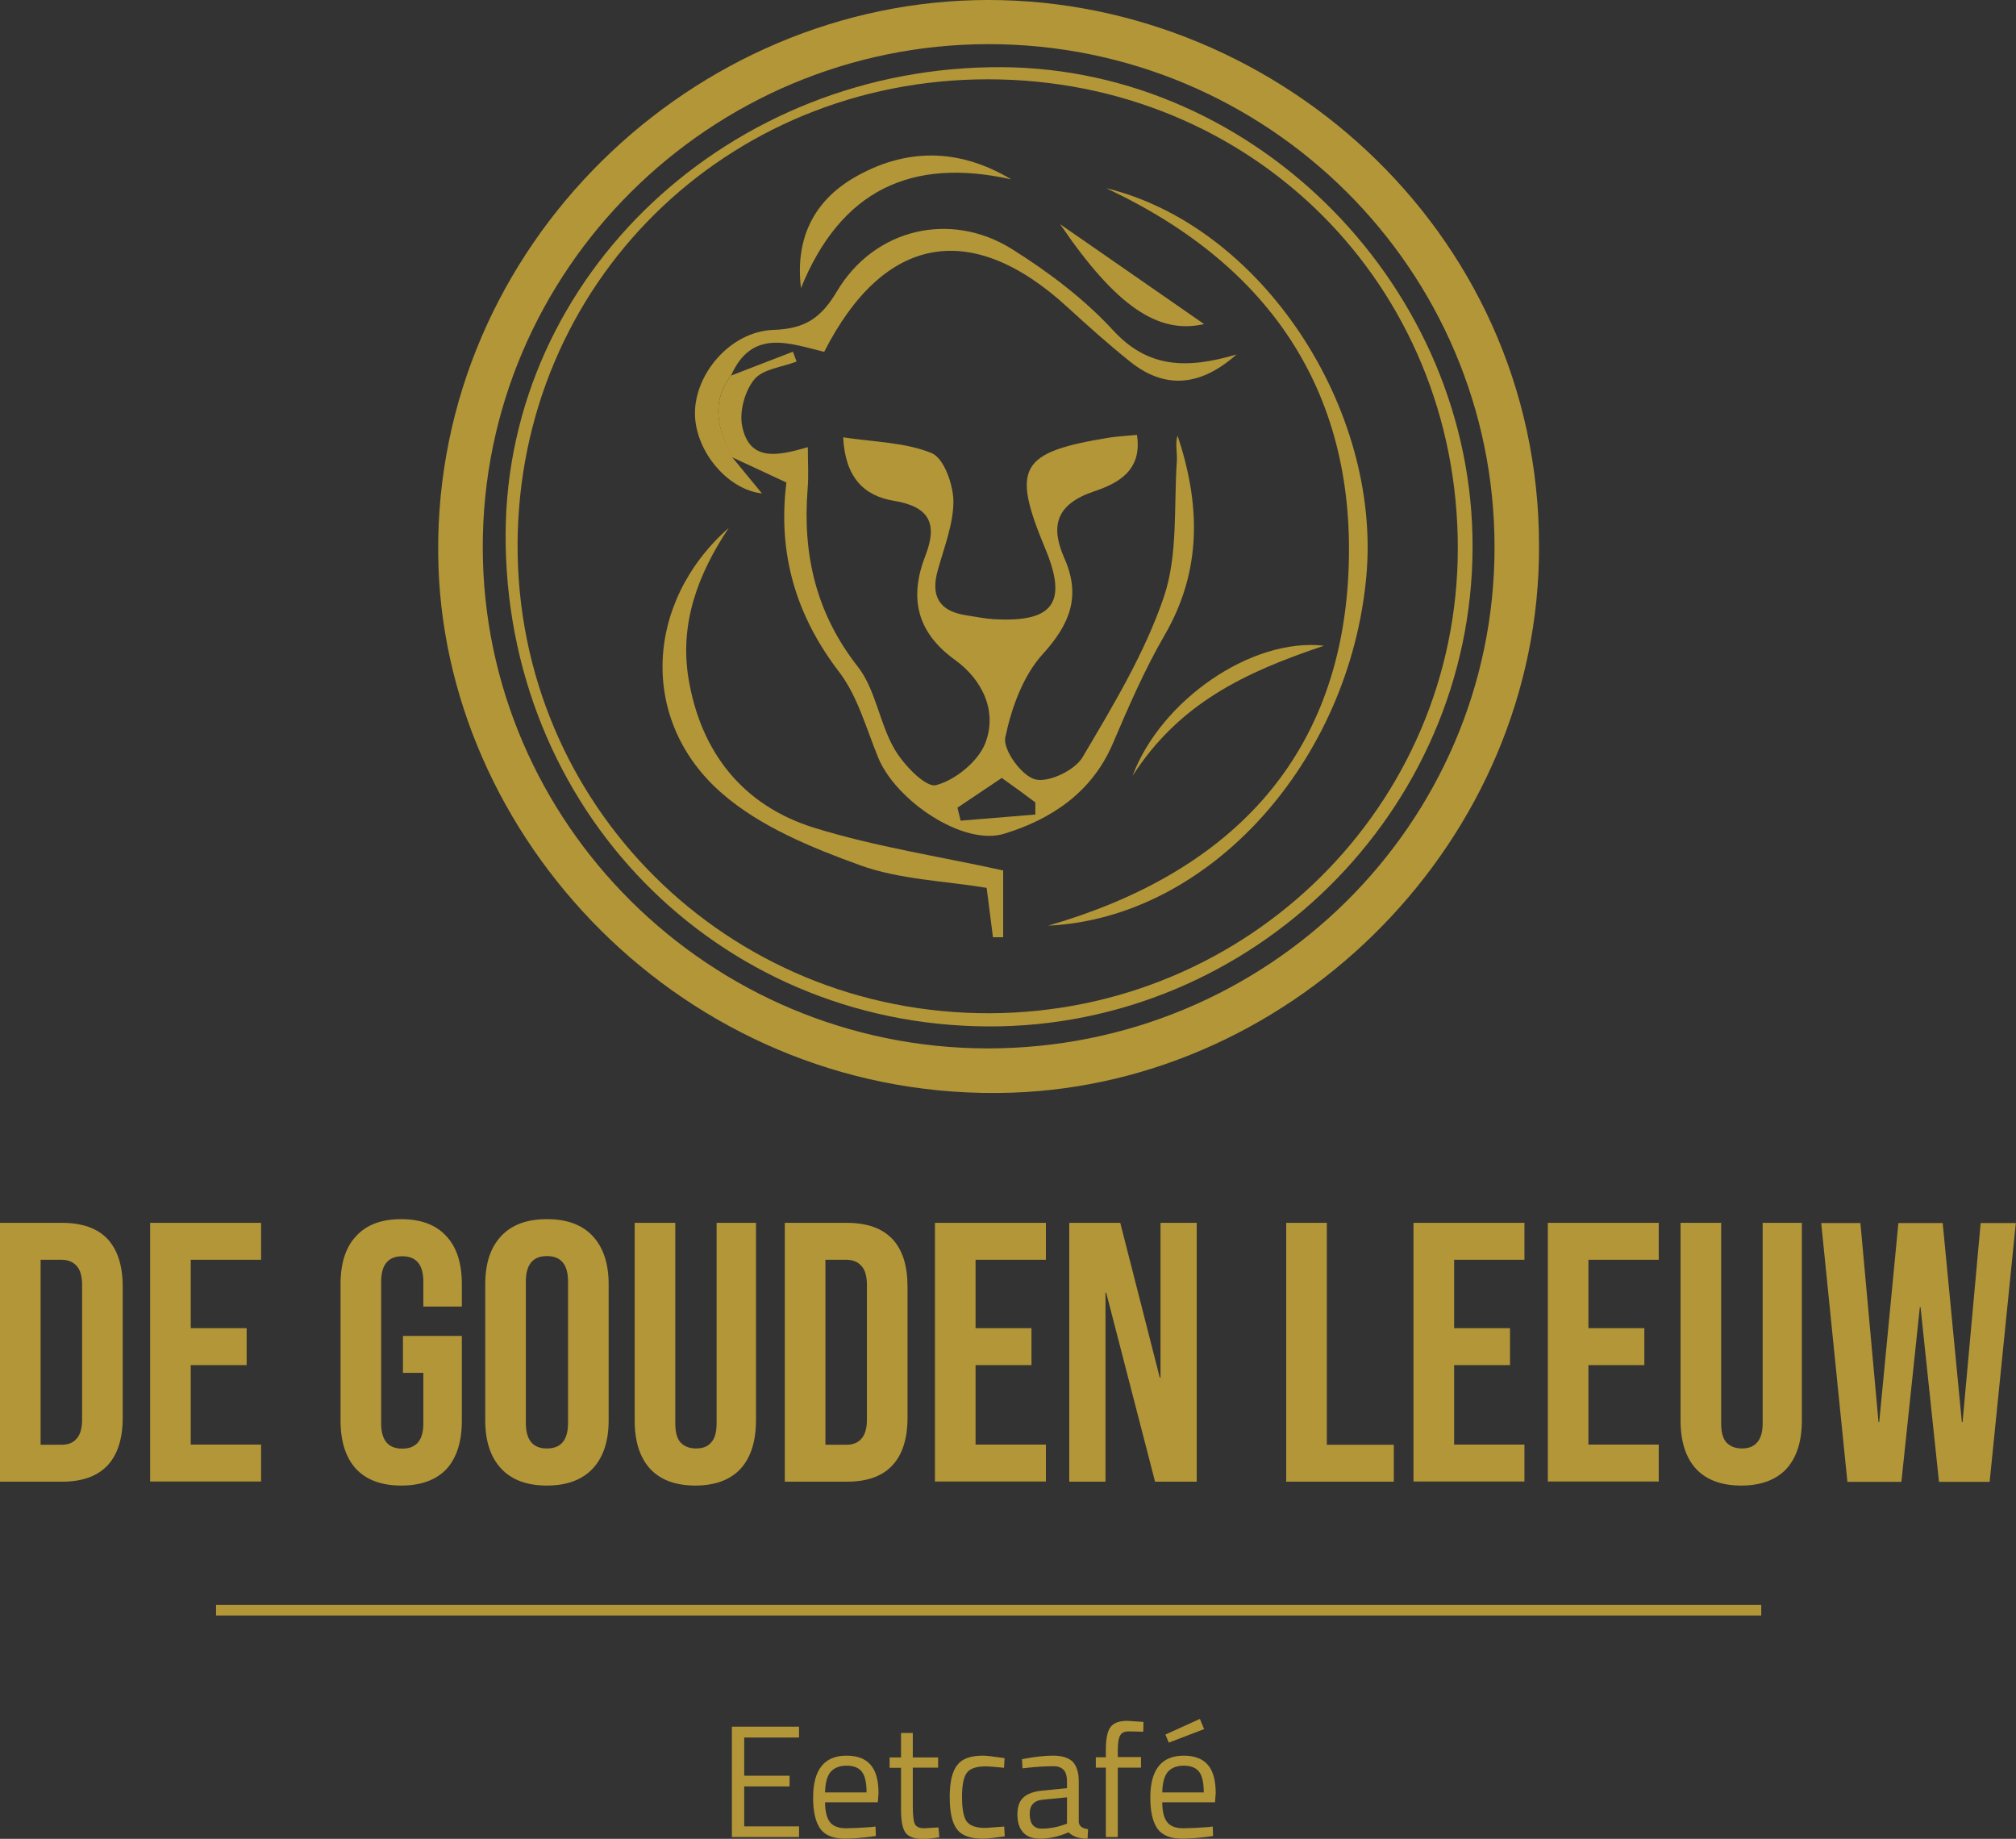
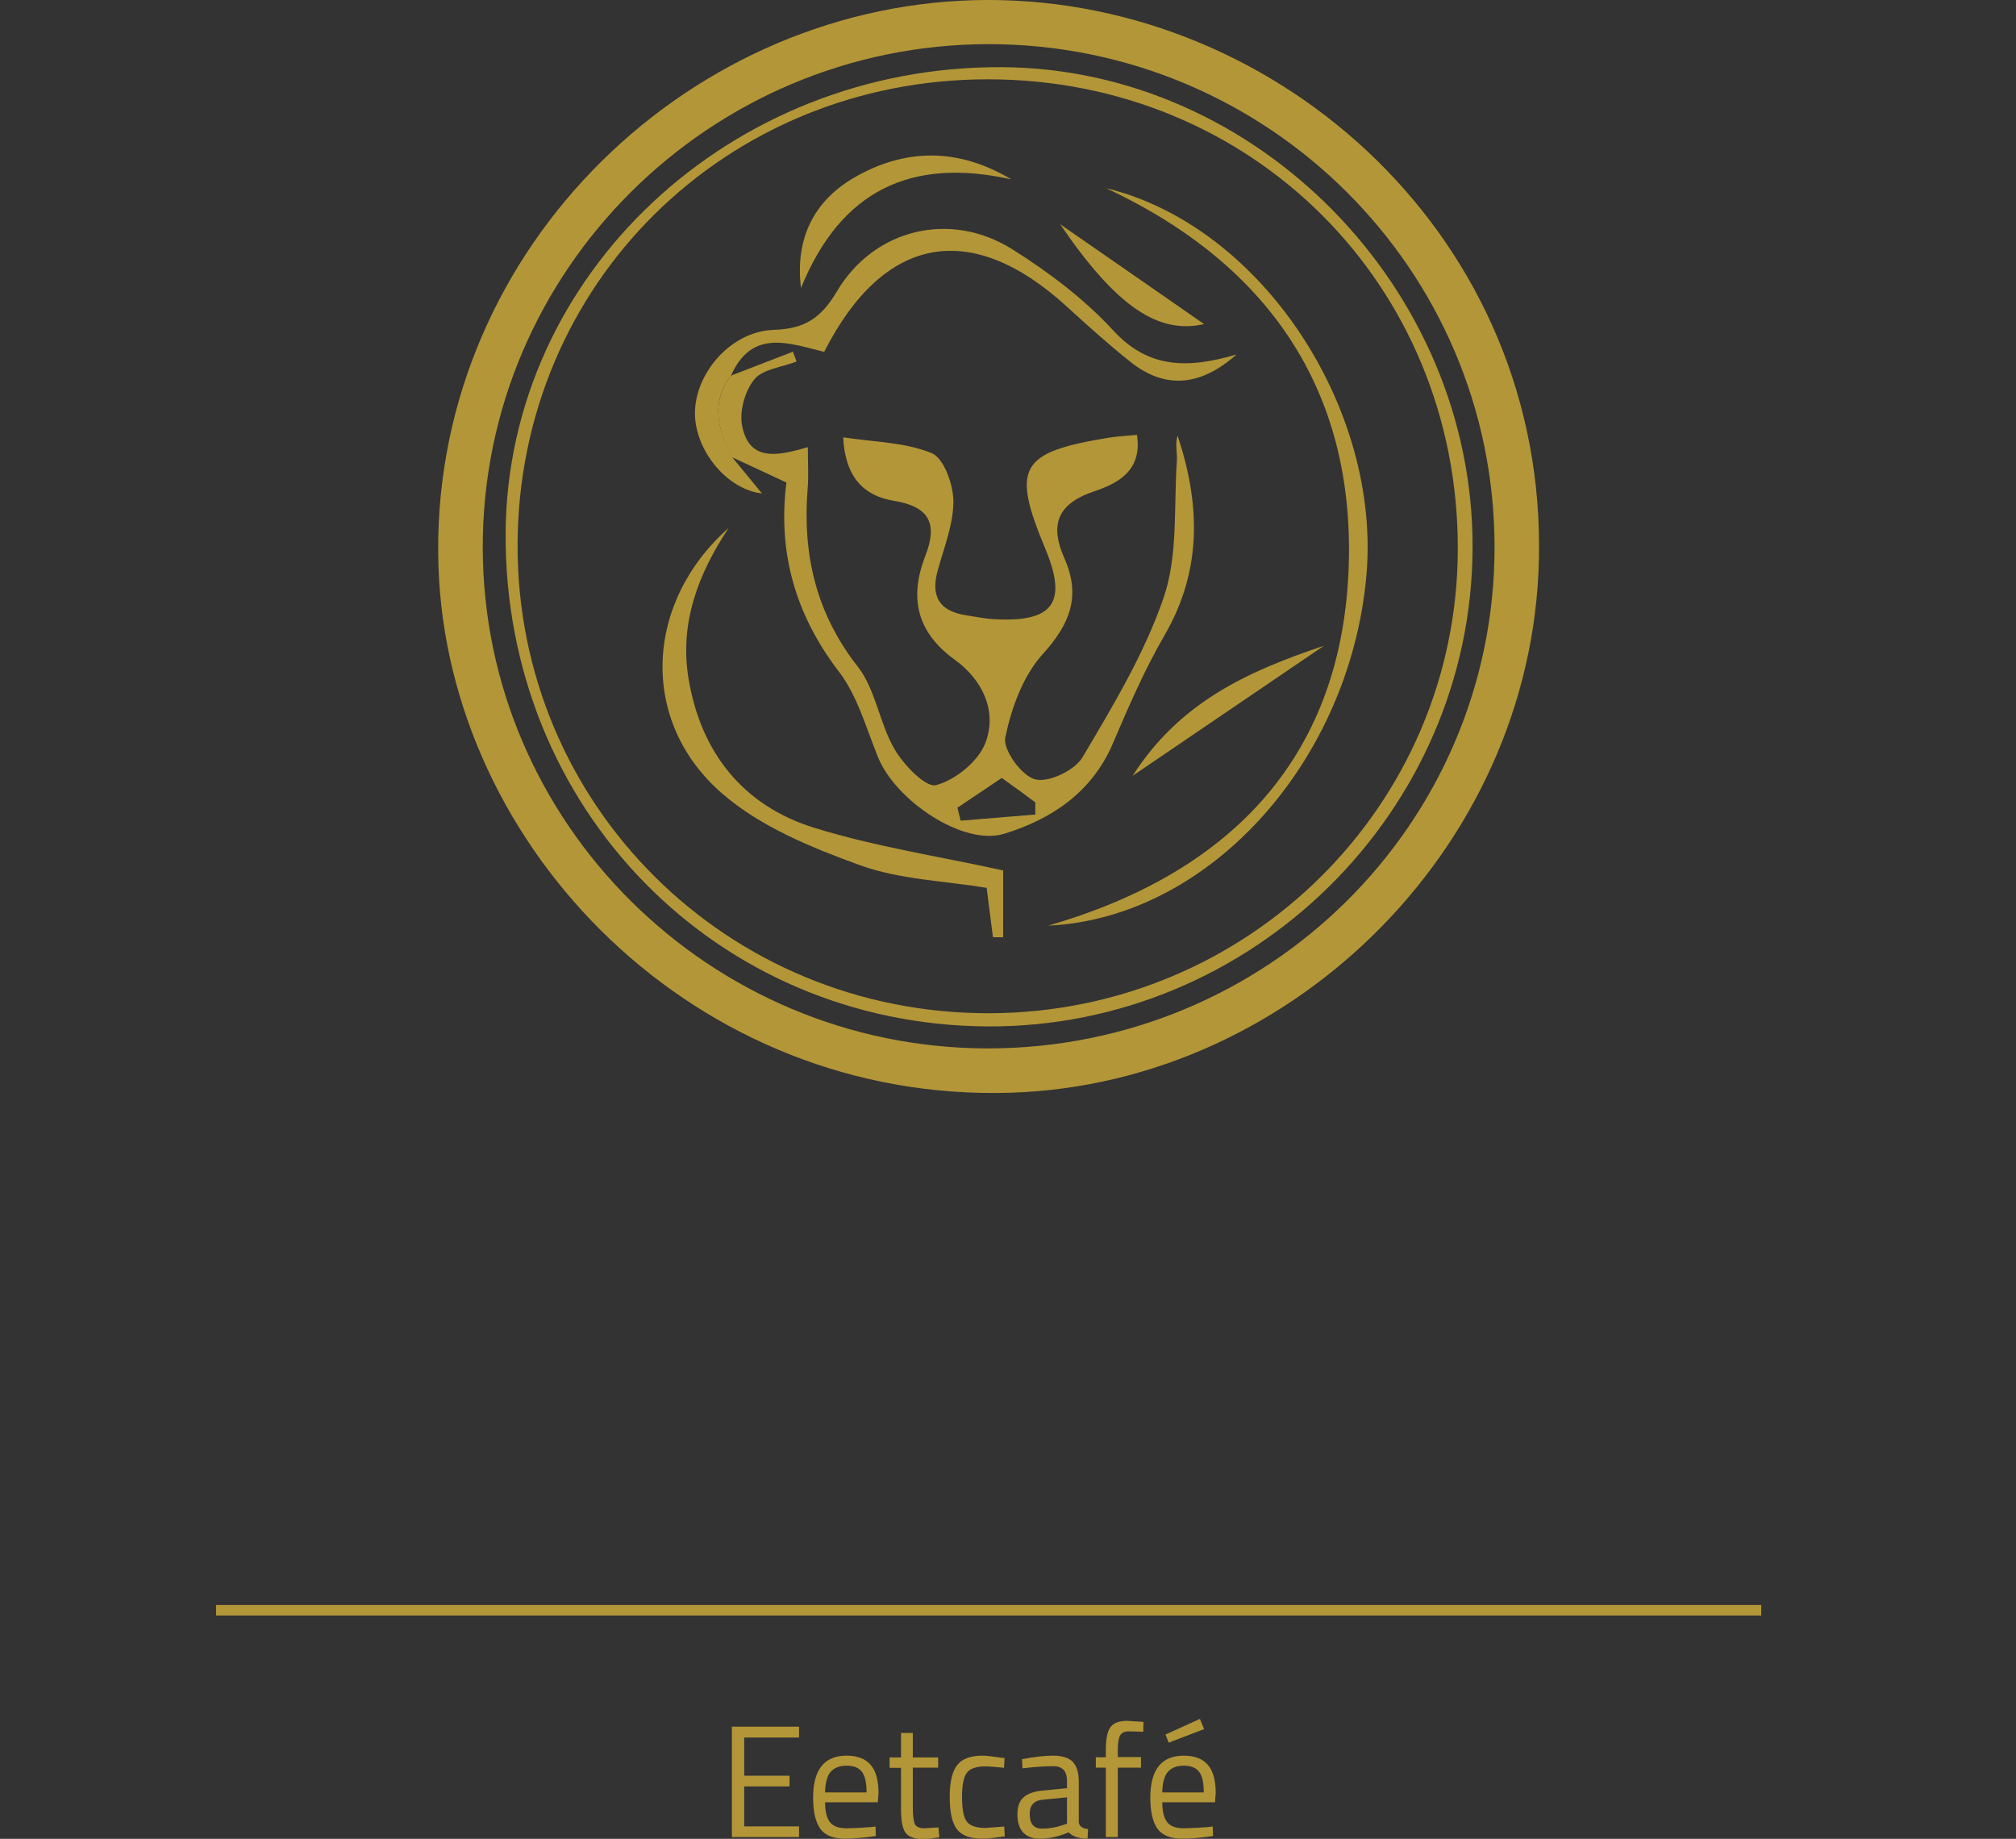
<svg xmlns="http://www.w3.org/2000/svg" version="1.1" id="Layer_1" x="0px" y="0px" viewBox="0 0 1146.7 1045.7" style="enable-background:new 0 0 1146.7 1045.7;" xml:space="preserve">
  <rect x="0" y="0" width="1146.7" height="1045.7" fill="#333333" stroke="none" />
  <style type="text/css"> .st0{fill-rule:evenodd;clip-rule:evenodd;fill:#B39637;} .st1{fill:#B39637;} .st2{fill:#FFFFFF;stroke:#B39637;stroke-width:6;} </style>
  <g id="Laag_1">
    <g id="_x3C_Group_x3E_">
      <path id="_x3C_Compound_Path_x3E_" class="st0" d="M875.4,310.5C876,477,737.5,616.2,575,621.4C396,627.1,254.9,483.1,249.4,322.3 C243.5,146.7,387.2,4.5,554.2,0.1C721.3-4.3,875.5,129.5,875.4,310.5z M850.1,311.2c0-157.9-129-286.1-287.8-286.1 c-158.6,0.1-288,128.8-287.7,286.4c0.2,156.6,129,284.4,286.9,284.7C720.8,596.4,850.1,468.8,850.1,311.2z" />
      <path id="_x3C_Compound_Path_x3E__1_" class="st0" d="M561.8,583.7c-154.4-0.8-275-124.1-274.2-280.4 c0.8-146.9,127.5-266,282.3-265.1C715.2,39,838.1,164.3,837.6,311.4C837.2,461.4,712.5,584.4,561.8,583.7z M561.9,45.1 c-149.3,0-267,116.4-267.5,264.6C294,457.8,413.7,576.7,563,576.2c147.3-0.5,266.1-118.4,266.2-264.2 C829.4,162.1,712.2,45.1,561.9,45.1z" />
      <path id="_x3C_Compound_Path_x3E__2_" class="st0" d="M415.8,213.6c11.7-4.5,23.5-9.1,35.2-13.6c0.7,1.9,1.4,3.8,2.1,5.6 c-8.2,3.2-19.1,4.2-24,10.1c-5.4,6.5-8.6,18.2-7,26.4c4.1,20.8,20.4,17.1,37.4,12.2c0,8.6,0.5,16-0.1,23.4 c-3,37.3,4.6,70.9,28.5,101.4c10.2,13,12.3,32.2,20.9,46.9c5.2,9,17.8,22,23.6,20.5c11-2.9,23.9-13.4,28-23.8 c7.1-18.3-1.7-36.3-17.3-47.5c-22.1-16-25.9-35.7-16.7-59.3c7.1-18.3,2.1-27.8-17.9-31.1c-17.4-2.8-27.8-13.7-28.9-36.1 c17.8,2.7,35.3,2.8,50.4,9c6.9,2.9,12.2,17.8,12.3,27.3c0,13.1-5.3,26.3-8.9,39.3c-4.2,14.9,1,23.3,16.2,25.6 c5.2,0.8,10.4,1.9,15.6,2.2c34,2,42.2-9.4,29.3-40.2c-19.3-46.3-14.5-54.7,36.2-63c5-0.8,10.1-1,16-1.6c3.3,21-12,28-24.6,32.2 c-21.4,7.3-24.8,19.6-16.7,37.9c9.5,21.5,3.4,37.3-12.3,54.6c-11.2,12.3-17.8,30.6-21.3,47.4c-1.4,7,9.3,21.8,17,23.8 c7.6,2,22.5-5.1,26.9-12.5c17.4-29.4,35.4-59.2,46.3-91.2c8.1-23.9,5.6-51.4,7.4-77.4c0.3-4.7-1.1-9.6,0.4-14.4 c12.8,38.5,14.2,76.1-7.2,113.2c-11.5,19.8-20.7,41-29.7,62.1c-11.9,27.8-35.2,43-61.6,51.1c-23.5,7.3-61.9-19-71.8-43.3 c-6.8-16.6-11.7-35-22.3-48.8c-24.7-32.3-34.9-67.5-29.9-107.6c-11-5.1-21.1-9.9-31.2-14.5C408.6,244.5,403.9,229.2,415.8,213.6z M569.8,442.4c-9.1,6.1-17.2,11.5-25.2,16.9c0.6,2.5,1.2,4.9,1.8,7.4c14.2-1.2,28.3-2.3,42.5-3.5c0-2.3,0-4.6,0-6.9 C583.2,452,577.4,447.8,569.8,442.4z" />
      <path id="_x3C_Path_x3E_" class="st1" d="M596.2,526.4C697.9,497,762.1,432.8,767,325.6c4.6-99.5-42.1-173.9-137.9-218.6 c88.5,21.4,156.6,125.3,148.1,220.4C767.7,433.3,687.7,522.1,596.2,526.4z" />
      <path id="_x3C_Path_x3E__1_" class="st1" d="M414.5,300.2c-17.5,26.3-28,54.2-22.9,85.5c6.9,42,30.9,72.4,71.4,85 c34.8,10.8,71.2,16.3,107.6,24.3c0,10.3,0,24.1,0,38c-1.9,0-3.8,0-5.8,0c-1.2-9.2-2.3-18.3-3.6-28.1c-24.1-4-49.5-4.7-72.1-12.9 c-27.6-10-56.7-21.9-78.4-40.8C363.3,410.1,366.7,342.4,414.5,300.2z" />
      <path id="_x3C_Path_x3E__2_" class="st1" d="M415.8,213.6c-11.9,15.5-7.2,30.9,0.5,46.2c5.7,6.9,11.4,13.9,17.1,20.8 c-19.3-2.1-37.5-23.5-38.1-44.6c-0.6-22.9,19.9-47.5,44.6-48.4c18-0.6,27.1-6.7,36.2-22c21.2-35.6,64.5-45.9,99.6-23.9 c20.7,13,40.9,28.2,57.4,46.1c20,21.8,42.2,22,70.2,13.8c-20.9,18.6-41.1,19.5-60.3,4.2c-12.3-9.8-24.1-20.4-35.7-31 c-54.7-50.3-104.6-41.4-138.5,25.3C449.1,195.3,427.7,186.7,415.8,213.6z" />
      <path id="_x3C_Path_x3E__3_" class="st1" d="M455.6,163.8c-3.4-28.1,7.3-49.3,29.9-62.6c29.1-17,59.5-17.3,89.7,0.8 C518.3,89.3,478.2,108.2,455.6,163.8z" />
      <path id="_x3C_Path_x3E__4_" class="st1" d="M603,127.5c26.6,18.5,56.2,38.9,81.9,56.8C659.1,190.2,635.2,174.8,603,127.5z" />
-       <path id="_x3C_Path_x3E__5_" class="st1" d="M753.1,367.2c-45.1,15.1-82.3,32.7-108.9,74C660.3,398.2,711.9,362.5,753.1,367.2z" />
+       <path id="_x3C_Path_x3E__5_" class="st1" d="M753.1,367.2c-45.1,15.1-82.3,32.7-108.9,74z" />
    </g>
    <path id="Eetcafé" class="st1" d="M454.5,1044.7h-38.2v-62.8h38.2v6.2h-31.2v21.7h25.8v6.1h-25.8v22.7h31.2V1044.7z M495.4,1039 l2.6-0.3l0.2,5.4c-6.9,1-12.8,1.5-17.7,1.5c-6.5,0-11.2-1.9-13.9-5.6c-2.7-3.8-4.1-9.7-4.1-17.7c0-15.9,6.3-23.9,19-23.9 c6.1,0,10.7,1.7,13.7,5.2c3,3.4,4.5,8.8,4.5,16.1l-0.4,5.2h-30c0,5,0.9,8.8,2.7,11.2c1.8,2.4,5,3.6,9.4,3.6 C486.1,1039.6,490.7,1039.4,495.4,1039z M469.3,1019.3h23.6c0-5.6-0.9-9.5-2.7-11.8c-1.8-2.3-4.7-3.4-8.7-3.4c-4,0-7,1.2-9.1,3.6 C470.4,1010.1,469.4,1014,469.3,1019.3z M533.6,999.3v5.9h-14.4v21.7c0,5.2,0.4,8.6,1.1,10.3c0.8,1.6,2.6,2.5,5.4,2.5l8.1-0.5 l0.5,5.6c-4.1,0.7-7.1,1-9.3,1c-4.7,0-8-1.2-9.8-3.4c-1.8-2.3-2.7-6.7-2.7-13.2v-23.9H506v-5.9h6.5v-13.9h6.7v13.9H533.6z M559,998.4c2,0,5.4,0.4,10.2,1.1l2.2,0.3l-0.3,5.5c-4.8-0.5-8.4-0.8-10.7-0.8c-5.1,0-8.7,1.2-10.5,3.7c-1.8,2.4-2.7,7-2.7,13.6 c0,6.6,0.8,11.2,2.5,13.8c1.8,2.6,5.4,3.9,10.8,3.9l10.7-0.8l0.3,5.6c-5.6,0.8-9.8,1.3-12.6,1.3c-7.1,0-12-1.8-14.7-5.5 c-2.7-3.6-4-9.7-4-18.3c0-8.7,1.5-14.7,4.4-18.2C547.3,1000.1,552.2,998.4,559,998.4z M613.6,1013v23.2c0.2,2.2,1.9,3.6,5.3,4 l-0.3,5.4c-4.8,0-8.4-1.2-10.8-3.6c-5.5,2.4-10.9,3.6-16.3,3.6c-4.2,0-7.4-1.2-9.5-3.5c-2.2-2.4-3.3-5.8-3.3-10.2s1.1-7.7,3.4-9.7 c2.2-2.1,5.8-3.4,10.5-3.9l14.3-1.4v-3.9c0-3.1-0.7-5.3-2-6.6c-1.3-1.3-3.2-2-5.4-2c-4.8,0-9.9,0.3-15.1,0.9l-2.8,0.3l-0.3-5.2 c6.7-1.3,12.6-2,17.7-2s8.9,1.2,11.2,3.5C612.4,1004.3,613.6,1007.9,613.6,1013z M585.7,1031.5c0,5.6,2.3,8.4,6.9,8.4 c4.1,0,8.2-0.7,12.2-2.1l2.1-0.7v-15l-13.4,1.3c-2.7,0.2-4.7,1-5.9,2.4C586.3,1027,585.7,1029,585.7,1031.5z M649,1005.2h-13.2 v39.5H629v-39.5h-5.7v-5.9h5.7v-4.1c0-6.4,0.9-10.8,2.7-13.1c1.8-2.4,5-3.5,9.5-3.5l9.2,0.6l-0.1,5.6c-3.4-0.1-6.2-0.2-8.4-0.2 c-2.2,0-3.8,0.7-4.7,2.2c-0.9,1.4-1.4,4.3-1.4,8.4v4H649V1005.2z M687.2,1039l2.6-0.3l0.2,5.4c-6.9,1-12.8,1.5-17.7,1.5 c-6.5,0-11.2-1.9-13.9-5.6c-2.7-3.8-4.1-9.7-4.1-17.7c0-15.9,6.3-23.9,19-23.9c6.1,0,10.7,1.7,13.7,5.2c3,3.4,4.5,8.8,4.5,16.1 l-0.4,5.2h-30c0,5,0.9,8.8,2.7,11.2c1.8,2.4,5,3.6,9.4,3.6C677.9,1039.6,682.5,1039.4,687.2,1039z M661.1,1019.3h23.6 c0-5.6-0.9-9.5-2.7-11.8c-1.8-2.3-4.7-3.4-8.7-3.4c-4,0-7,1.2-9.1,3.6C662.2,1010.1,661.2,1014,661.1,1019.3z M664.8,991l-1.9-4.6 l19.6-8.9l2.4,5.8L664.8,991z" />
-     <path id="De_Gouden_Leeuw" class="st1" d="M0,842.7V695.4h35.3c11.5,0,20.1,3.1,25.9,9.2c5.7,6.2,8.6,15.2,8.6,27.1v74.5 c0,11.9-2.9,21-8.6,27.1c-5.8,6.2-14.4,9.3-25.9,9.3H0z M23.1,821.6h11.8c3.8,0,6.7-1.1,8.6-3.4c2.1-2.2,3.2-5.9,3.2-10.9v-76.6 c0-5.1-1.1-8.7-3.2-10.9c-2-2.2-4.8-3.4-8.6-3.4H23.1V821.6z M85.4,842.7V695.4h63.1v21h-40v38.9h31.8v21h-31.8v45.2h40v21H85.4z M228.2,844.8c-11.2,0-19.8-3.2-25.7-9.5c-5.9-6.5-8.8-15.6-8.8-27.6v-77.4c0-11.9,2.9-21,8.8-27.3c5.9-6.5,14.4-9.7,25.7-9.7 c11.2,0,19.8,3.2,25.7,9.7c5.9,6.3,8.8,15.4,8.8,27.3V743h-21.9v-14.1c0-9.7-4-14.5-12-14.5c-8,0-12,4.8-12,14.5v80.6 c0,9.5,4,14.3,12,14.3c8,0,12-4.8,12-14.3v-28.8h-11.6v-21h33.5v48.2c0,11.9-2.9,21.1-8.8,27.6C248,841.6,239.5,844.8,228.2,844.8z M311.1,844.8c-11.4,0-20-3.2-26.1-9.7c-6-6.5-9-15.6-9-27.4v-77.4c0-11.8,3-20.9,9-27.3c6-6.5,14.7-9.7,26.1-9.7 c11.4,0,20.1,3.2,26.1,9.7c6,6.5,9,15.6,9,27.3v77.4c0,11.8-3,20.9-9,27.4C331.2,841.5,322.5,844.8,311.1,844.8z M311.1,823.7 c8,0,12-4.8,12-14.5v-80.4c0-9.7-4-14.5-12-14.5c-8,0-12,4.8-12,14.5v80.4C299.1,818.9,303.1,823.7,311.1,823.7z M395.5,844.8 c-11.2,0-19.8-3.2-25.7-9.5c-5.9-6.5-8.8-15.6-8.8-27.6V695.4h23.1v114c0,5.1,1,8.7,3,10.9c2.1,2.2,5,3.4,8.8,3.4 c3.8,0,6.7-1.1,8.6-3.4c2.1-2.2,3.1-5.9,3.1-10.9v-114H430v112.3c0,11.9-2.9,21.1-8.8,27.6C415.3,841.6,406.7,844.8,395.5,844.8z M446.4,842.7V695.4h35.3c11.5,0,20.1,3.1,25.9,9.2c5.8,6.2,8.6,15.2,8.6,27.1v74.5c0,11.9-2.9,21-8.6,27.1 c-5.7,6.2-14.4,9.3-25.9,9.3H446.4z M469.5,821.6h11.8c3.8,0,6.7-1.1,8.6-3.4c2.1-2.2,3.2-5.9,3.2-10.9v-76.6 c0-5.1-1.1-8.7-3.2-10.9c-2-2.2-4.8-3.4-8.6-3.4h-11.8V821.6z M531.8,842.7V695.4h63.1v21h-40v38.9h31.8v21h-31.8v45.2h40v21H531.8 z M608.2,842.7V695.4h29l22.5,88.1h0.4v-88.1h20.6v147.2H657l-27.8-107.5h-0.4v107.5H608.2z M731.6,842.7V695.4h23.1v126.2h38.1v21 H731.6z M804,842.7V695.4h63.1v21h-40v38.9h31.8v21h-31.8v45.2h40v21H804z M880.4,842.7V695.4h63.1v21h-40v38.9h31.8v21h-31.8v45.2 h40v21H880.4z M990.4,844.8c-11.2,0-19.8-3.2-25.7-9.5c-5.9-6.5-8.8-15.6-8.8-27.6V695.4H979v114c0,5.1,1,8.7,3,10.9 c2.1,2.2,5,3.4,8.8,3.4s6.7-1.1,8.6-3.4c2.1-2.2,3.2-5.9,3.2-10.9v-114h22.3v112.3c0,11.9-2.9,21.1-8.8,27.6 C1010.2,841.6,1001.6,844.8,990.4,844.8z M1050.8,842.7l-14.9-147.2h22.3l10.3,113.2h0.4l10.9-113.2h25.2l10.9,113.2h0.4 l10.3-113.2h20l-14.9,147.2h-28.8l-10.5-99.3h-0.4l-10.5,99.3H1050.8z" />
    <path id="_x3C_Path_x3E__6_" class="st2" d="M122.9,915.7h878.9" />
  </g>
</svg>